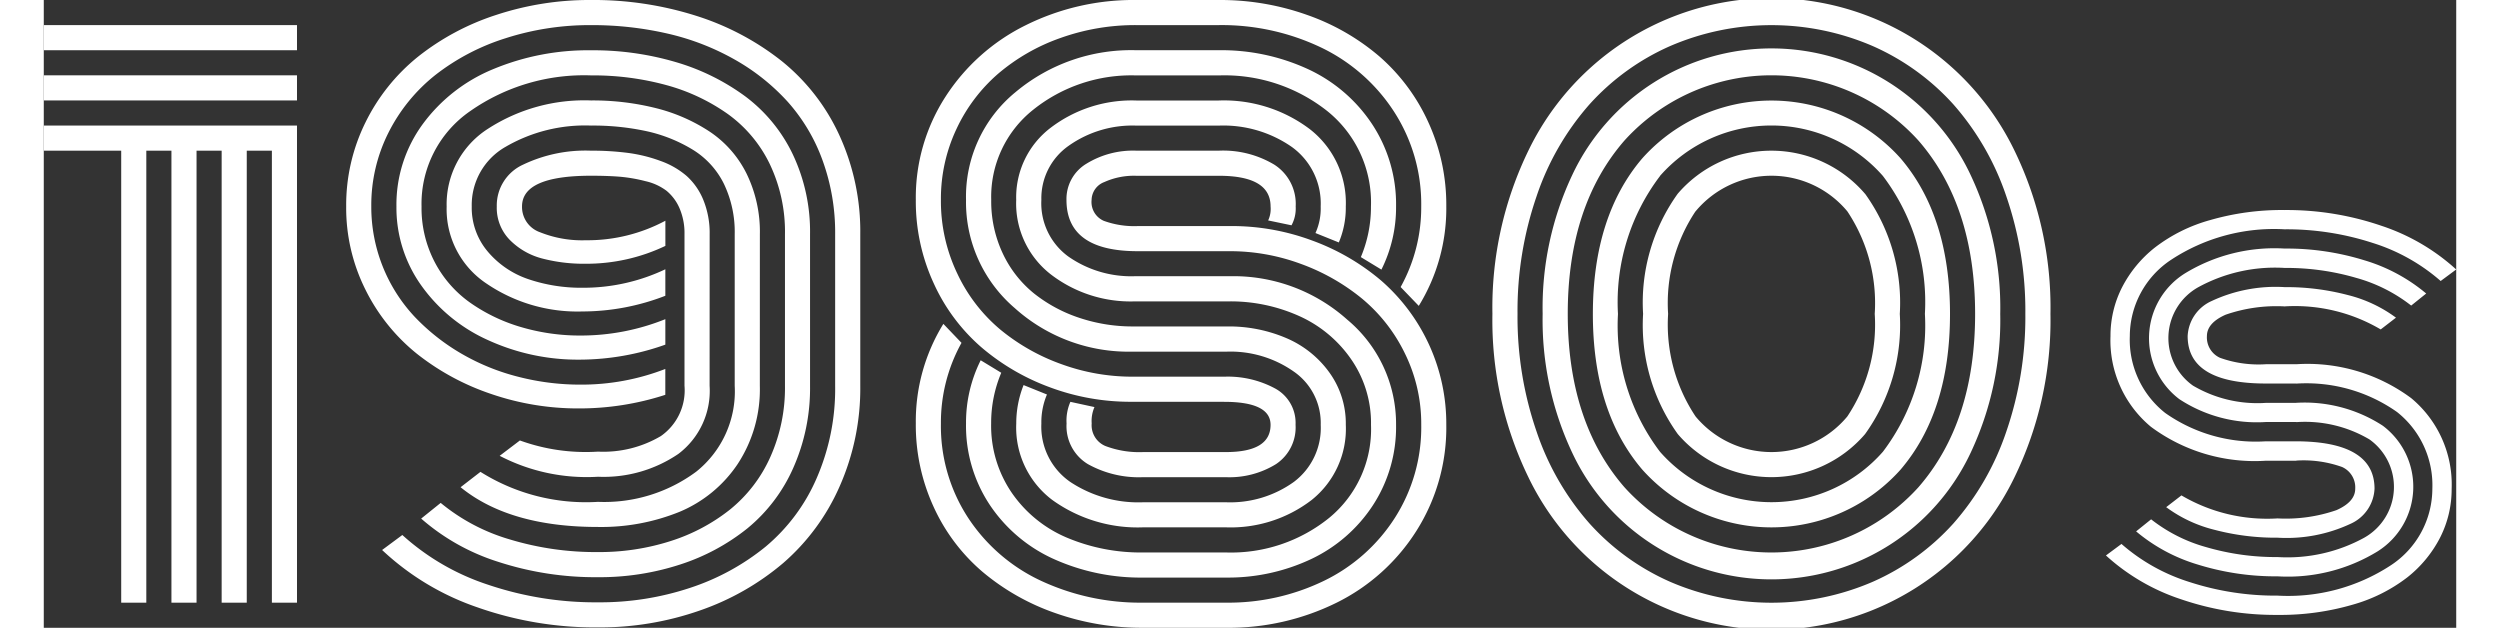
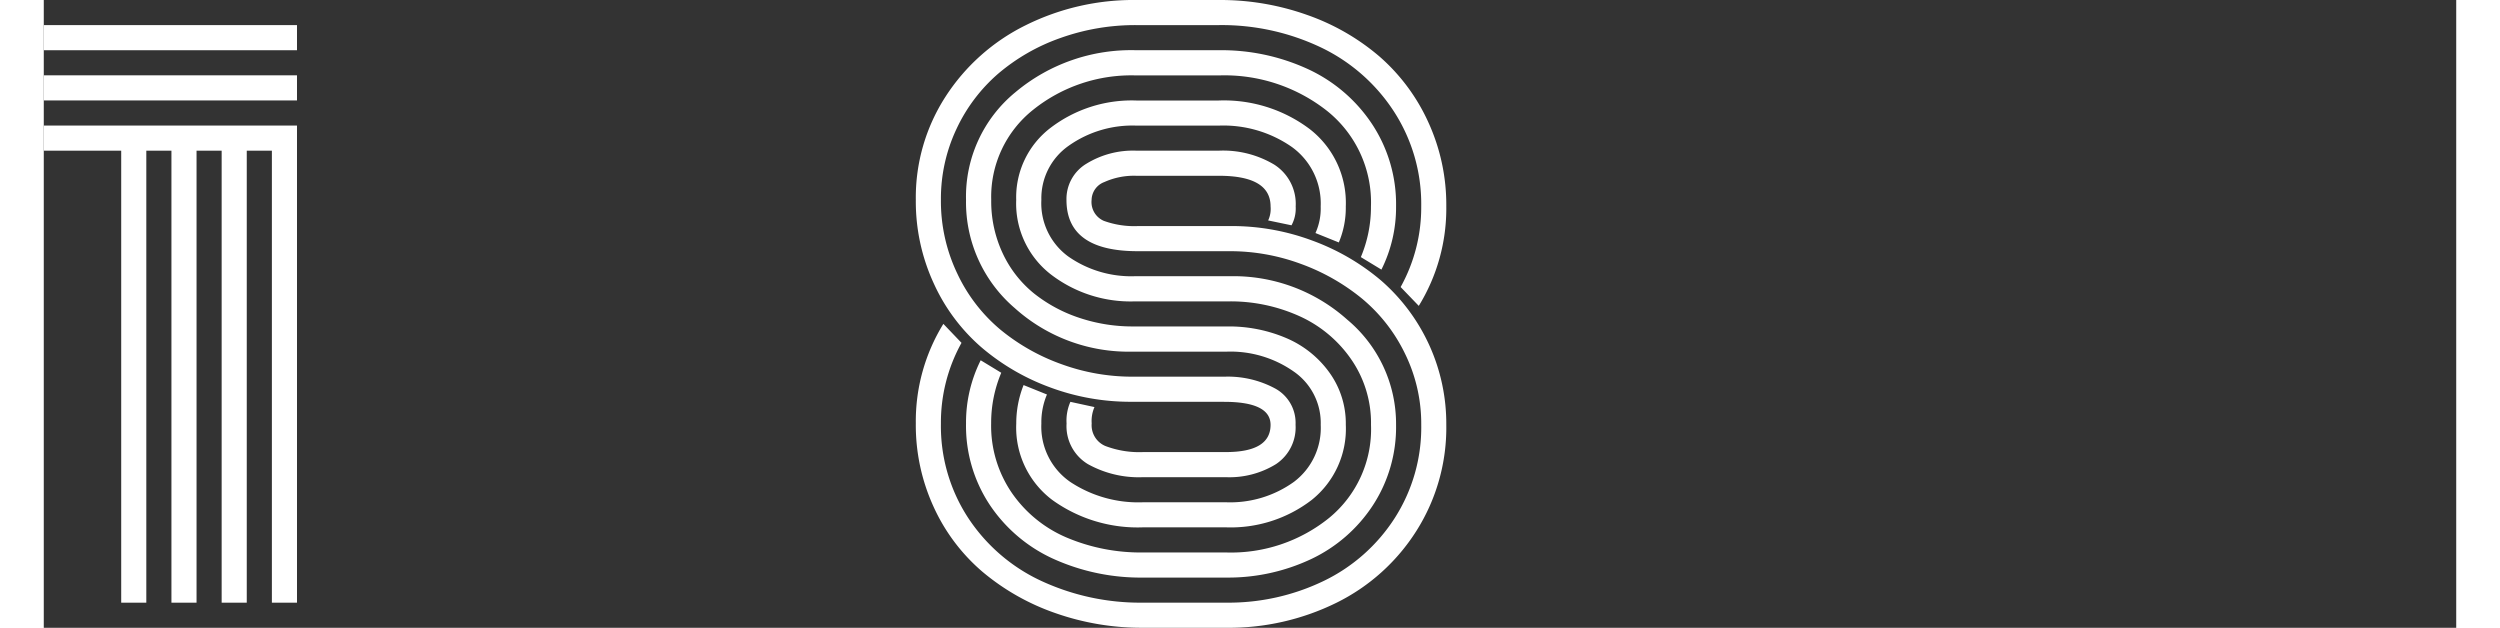
<svg xmlns="http://www.w3.org/2000/svg" id="period_num_1980" width="140" height="35.156" viewBox="0 0 135.097 35.156">
  <rect x="0" y="0" width="135.097" height="35.156" fill="#333333" stroke="none" />
  <path id="パス_24314" data-name="パス 24314" d="M0,7.031V8.438H4.336V33.75H5.742V8.438H7.149V33.75H8.555V8.438H9.961V33.75h1.406V8.438h1.407V33.75H14.18V7.031ZM0,5.625H14.18V4.218H0ZM0,2.813H14.18V1.406H0Z" fill="#fff" />
  <g id="グループ_1438" data-name="グループ 1438">
    <g id="グループ_1440" data-name="グループ 1440">
-       <path id="パス_24315" data-name="パス 24315" d="M45.724,21.6a13.552,13.552,0,0,1-1.163,5.654,12.124,12.124,0,0,1-3.154,4.278,14.534,14.534,0,0,1-4.668,2.656,16.974,16.974,0,0,1-5.7.947,19.857,19.857,0,0,1-6.807-1.142A14.732,14.732,0,0,1,18.946,30.8l1.133-.84a13.313,13.313,0,0,0,4.8,2.784,18.8,18.8,0,0,0,6.162.986,16,16,0,0,0,5.156-.811,13.214,13.214,0,0,0,4.219-2.3A10.332,10.332,0,0,0,43.272,26.8a12.522,12.522,0,0,0,1.045-5.2V13.125a11.824,11.824,0,0,0-.7-4.13A10.058,10.058,0,0,0,41.661,5.7,11.882,11.882,0,0,0,38.7,3.34a13.93,13.93,0,0,0-3.75-1.455,18.813,18.813,0,0,0-4.307-.478,15.378,15.378,0,0,0-4.775.732A12.481,12.481,0,0,0,21.954,4.18,9.643,9.643,0,0,0,19.317,7.4a9.021,9.021,0,0,0-.976,4.16,9,9,0,0,0,2.431,6.182A11.766,11.766,0,0,0,23.38,19.8,12.356,12.356,0,0,0,26.573,21.1a13.869,13.869,0,0,0,3.467.439,12.982,12.982,0,0,0,4.766-.878V22.11a15.57,15.57,0,0,1-4.844.762,14.961,14.961,0,0,1-4.912-.811A13.763,13.763,0,0,1,20.9,19.815a10.678,10.678,0,0,1-2.881-3.584,10.222,10.222,0,0,1-1.084-4.668,10.447,10.447,0,0,1,1.084-4.717,10.876,10.876,0,0,1,2.94-3.672A13.941,13.941,0,0,1,25.323.84,16.684,16.684,0,0,1,30.645,0a19.016,19.016,0,0,1,5.87.879A14.99,14.99,0,0,1,41.3,3.4a11.449,11.449,0,0,1,3.242,4.15,12.927,12.927,0,0,1,1.182,5.576Zm-2.813,0a10.983,10.983,0,0,1-.938,4.6,9.159,9.159,0,0,1-2.558,3.379,11.809,11.809,0,0,1-3.77,2.031,14.549,14.549,0,0,1-4.609.713,17.562,17.562,0,0,1-5.586-.86,12.048,12.048,0,0,1-4.316-2.422l1.093-.879a10.846,10.846,0,0,0,3.858,2.042,16.616,16.616,0,0,0,4.951.712A13.075,13.075,0,0,0,35.1,30.3a10.392,10.392,0,0,0,3.331-1.767,7.941,7.941,0,0,0,2.255-2.94,9.458,9.458,0,0,0,.821-3.994V13.125a8.8,8.8,0,0,0-.85-3.935,7.414,7.414,0,0,0-2.344-2.8,10.884,10.884,0,0,0-3.437-1.621,15.59,15.59,0,0,0-4.229-.547,11.121,11.121,0,0,0-6.767,2,6.3,6.3,0,0,0-2.725,5.342,6.534,6.534,0,0,0,.733,3.105,6.43,6.43,0,0,0,1.982,2.276,9.662,9.662,0,0,0,2.842,1.367,11.641,11.641,0,0,0,3.369.478,12.672,12.672,0,0,0,4.727-.917V19.3a14.374,14.374,0,0,1-4.766.84,12.094,12.094,0,0,1-5.166-1.094,9.2,9.2,0,0,1-3.74-3.066,7.492,7.492,0,0,1-1.387-4.414,7.629,7.629,0,0,1,1.475-4.619,9.26,9.26,0,0,1,3.945-3.076,13.816,13.816,0,0,1,5.478-1.055,16.359,16.359,0,0,1,4.756.664A12.476,12.476,0,0,1,39.288,5.4a8.766,8.766,0,0,1,2.656,3.242,10.089,10.089,0,0,1,.967,4.482Zm-2.812,0a7.617,7.617,0,0,1-1.241,4.385,7.291,7.291,0,0,1-3.252,2.676,11.655,11.655,0,0,1-4.57.849q-4.962,0-7.695-2.226l1.113-.86a11.1,11.1,0,0,0,6.582,1.68,8.646,8.646,0,0,0,5.5-1.69A5.754,5.754,0,0,0,38.692,21.6V13.125a6.221,6.221,0,0,0-.615-2.851,4.66,4.66,0,0,0-1.748-1.9A8.447,8.447,0,0,0,33.79,7.354a14.1,14.1,0,0,0-3.145-.322A8.844,8.844,0,0,0,25.86,8.223a3.745,3.745,0,0,0-1.894,3.34,3.794,3.794,0,0,0,.9,2.529,5.108,5.108,0,0,0,2.276,1.543,9.2,9.2,0,0,0,3.037.479,10.689,10.689,0,0,0,4.629-1.035v1.484a12.858,12.858,0,0,1-4.649.879,9.063,9.063,0,0,1-5.381-1.572,5,5,0,0,1-2.217-4.307,5.013,5.013,0,0,1,2.305-4.346,9.94,9.94,0,0,1,5.781-1.592,14.479,14.479,0,0,1,3.672.44,9.736,9.736,0,0,1,2.989,1.318,6.073,6.073,0,0,1,2.05,2.344,7.419,7.419,0,0,1,.743,3.4Zm-2.813,0a4.425,4.425,0,0,1-1.748,3.818,7.431,7.431,0,0,1-4.5,1.28,10.567,10.567,0,0,1-5.508-1.172l1.133-.86a10.808,10.808,0,0,0,4.375.625,6.331,6.331,0,0,0,3.516-.869A3.121,3.121,0,0,0,35.88,21.6V13.125a3.517,3.517,0,0,0-.283-1.474,2.6,2.6,0,0,0-.723-.967,3.073,3.073,0,0,0-1.172-.537A8.814,8.814,0,0,0,32.3,9.9q-.674-.058-1.651-.059-3.867,0-3.867,1.719a1.5,1.5,0,0,0,1.006,1.445,6.32,6.32,0,0,0,2.568.449,9.248,9.248,0,0,0,4.454-1.093V13.77a10.266,10.266,0,0,1-4.473,1,9.222,9.222,0,0,1-2.422-.293A3.943,3.943,0,0,1,26.1,13.438a2.561,2.561,0,0,1-.732-1.875,2.51,2.51,0,0,1,1.475-2.344,8.1,8.1,0,0,1,3.8-.781,15.6,15.6,0,0,1,2.09.127,8.445,8.445,0,0,1,1.807.449A4.585,4.585,0,0,1,36,9.854a3.661,3.661,0,0,1,.937,1.348,4.884,4.884,0,0,1,.352,1.923Z" fill="#fff" />
      <path id="パス_24316" data-name="パス 24316" d="M66.1,22.5H60.885a12.9,12.9,0,0,1-4.541-.811A12.558,12.558,0,0,1,52.5,19.443a10.439,10.439,0,0,1-2.666-3.584,10.96,10.96,0,0,1-1-4.668A10.409,10.409,0,0,1,50.5,5.41a11.27,11.27,0,0,1,4.482-3.994A13.572,13.572,0,0,1,61.178,0h4.629a14.507,14.507,0,0,1,4.951.84,12.633,12.633,0,0,1,4.053,2.334,10.8,10.8,0,0,1,2.724,3.672,11.105,11.105,0,0,1,1.006,4.717A10.393,10.393,0,0,1,77,17.129l-1.016-1.055a9.185,9.185,0,0,0,1.153-4.511A9.526,9.526,0,0,0,75.6,6.23a10.019,10.019,0,0,0-4.1-3.584,12.93,12.93,0,0,0-5.693-1.24H61.178a12.413,12.413,0,0,0-4.248.723,10.992,10.992,0,0,0-3.477,1.992,9.286,9.286,0,0,0-2.344,3.106,9.151,9.151,0,0,0-.869,3.964,9.384,9.384,0,0,0,.918,4.131,9.159,9.159,0,0,0,2.422,3.145A11.431,11.431,0,0,0,57.008,20.4a11.556,11.556,0,0,0,3.955.694h5.156a5.578,5.578,0,0,1,2.842.664A2.193,2.193,0,0,1,70.1,23.789a2.467,2.467,0,0,1-1.093,2.2,4.957,4.957,0,0,1-2.813.733H61.568a5.854,5.854,0,0,1-3.1-.733,2.481,2.481,0,0,1-1.192-2.275,2.616,2.616,0,0,1,.215-1.211l1.348.293a1.955,1.955,0,0,0-.156.918,1.259,1.259,0,0,0,.761,1.26,5.333,5.333,0,0,0,2.129.342H66.2q2.5,0,2.5-1.524,0-1.288-2.6-1.289m-4.825-9.844H66.49a12.925,12.925,0,0,1,4.541.811A12.676,12.676,0,0,1,74.879,15.7a10.63,10.63,0,0,1,3.662,8.086,10.8,10.8,0,0,1-1.67,5.938A11.112,11.112,0,0,1,72.4,33.75a13.634,13.634,0,0,1-6.2,1.406H61.568a14.59,14.59,0,0,1-4.941-.83,12.908,12.908,0,0,1-4.053-2.3,10.482,10.482,0,0,1-2.734-3.623,10.97,10.97,0,0,1-1.006-4.7,10.39,10.39,0,0,1,1.543-5.566L51.393,19.2a9.192,9.192,0,0,0-1.153,4.512,9.384,9.384,0,0,0,1.533,5.3,9.869,9.869,0,0,0,4.1,3.525,13.172,13.172,0,0,0,5.693,1.211H66.2a12.254,12.254,0,0,0,5.488-1.221,9.756,9.756,0,0,0,3.965-3.515,9.407,9.407,0,0,0,1.485-5.225,8.907,8.907,0,0,0-.918-4A9.2,9.2,0,0,0,73.795,16.7a11.718,11.718,0,0,0-3.428-1.933,11.425,11.425,0,0,0-3.955-.7H61.256q-3.984,0-3.985-2.871A2.3,2.3,0,0,1,58.385,9.17a4.982,4.982,0,0,1,2.793-.733h4.629a5.58,5.58,0,0,1,3.1.782,2.609,2.609,0,0,1,1.2,2.344,1.979,1.979,0,0,1-.234,1.054l-1.308-.273a1.518,1.518,0,0,0,.136-.781q0-1.719-2.89-1.719H61.178a4.032,4.032,0,0,0-1.787.351,1.09,1.09,0,0,0-.713,1,1.146,1.146,0,0,0,.683,1.172,4.989,4.989,0,0,0,1.914.293m5,7.032H60.963a9.53,9.53,0,0,1-6.592-2.442,7.8,7.8,0,0,1-2.725-6.055A7.558,7.558,0,0,1,54.41,5.166a10.084,10.084,0,0,1,6.768-2.354h4.629a11.571,11.571,0,0,1,4.98,1.055,8.659,8.659,0,0,1,3.594,3.076,8.141,8.141,0,0,1,1.347,4.62,7.793,7.793,0,0,1-.82,3.535l-1.152-.7a7.232,7.232,0,0,0,.566-2.832,6.556,6.556,0,0,0-2.441-5.342,9.264,9.264,0,0,0-6.074-2H61.178A8.786,8.786,0,0,0,55.4,6.152a6.224,6.224,0,0,0-2.343,5.039,6.849,6.849,0,0,0,.654,3.018,6.319,6.319,0,0,0,1.758,2.236A8.213,8.213,0,0,0,57.994,17.8,9.388,9.388,0,0,0,61,18.281h5.293a8.167,8.167,0,0,1,3.271.645,5.73,5.73,0,0,1,2.422,1.924,4.88,4.88,0,0,1,.928,2.939A5.1,5.1,0,0,1,71,28,7.443,7.443,0,0,1,66.2,29.531H61.568A8.182,8.182,0,0,1,56.48,28a5.074,5.074,0,0,1-2.021-4.287,5.8,5.8,0,0,1,.41-2.149l1.309.528a3.963,3.963,0,0,0-.313,1.621,3.765,3.765,0,0,0,1.612,3.271,6.9,6.9,0,0,0,4.091,1.143H66.2a6.118,6.118,0,0,0,3.809-1.143,3.779,3.779,0,0,0,1.5-3.193,3.5,3.5,0,0,0-1.533-3,6.174,6.174,0,0,0-3.7-1.1m.1-2.813H61.08a7.332,7.332,0,0,1-4.7-1.523,5.024,5.024,0,0,1-1.924-4.161,4.89,4.89,0,0,1,1.934-4.043,7.494,7.494,0,0,1,4.785-1.523h4.629a7.984,7.984,0,0,1,5.078,1.592,5.224,5.224,0,0,1,2.031,4.346,4.983,4.983,0,0,1-.391,2.011l-1.308-.527a3.315,3.315,0,0,0,.293-1.484,3.9,3.9,0,0,0-1.621-3.34,6.713,6.713,0,0,0-4.082-1.192H61.178a6.172,6.172,0,0,0-3.789,1.133,3.585,3.585,0,0,0-1.524,3.027,3.687,3.687,0,0,0,1.514,3.174,6.143,6.143,0,0,0,3.721,1.1h5.312A9.563,9.563,0,0,1,72.994,17.9a7.6,7.6,0,0,1,2.734,5.889,8.016,8.016,0,0,1-1.3,4.512,8.429,8.429,0,0,1-3.457,3.008A10.9,10.9,0,0,1,66.2,32.344H61.568a11.843,11.843,0,0,1-4.98-1.026A8.519,8.519,0,0,1,52.994,28.3a8,8,0,0,1-1.348-4.59,7.794,7.794,0,0,1,.821-3.535l1.152.7a7.229,7.229,0,0,0-.566,2.832,6.647,6.647,0,0,0,1.162,3.9,7.105,7.105,0,0,0,3.076,2.5,10.633,10.633,0,0,0,4.277.831H66.2a8.741,8.741,0,0,0,5.791-1.944,6.425,6.425,0,0,0,2.334-5.2A6.267,6.267,0,0,0,73.2,20.1a7.029,7.029,0,0,0-2.92-2.412,9.379,9.379,0,0,0-3.906-.811" fill="#fff" />
-       <path id="パス_24317" data-name="パス 24317" d="M83.155,26.758a20.092,20.092,0,0,1-2.031-9.18A20.1,20.1,0,0,1,83.155,8.4a15.116,15.116,0,0,1,27.188,0,20.1,20.1,0,0,1,2.031,9.18,20.092,20.092,0,0,1-2.031,9.18,15.115,15.115,0,0,1-27.188,0m.45-15.791a19.7,19.7,0,0,0-1.075,6.611,19.7,19.7,0,0,0,1.075,6.612,15.007,15.007,0,0,0,2.959,5.126,13.276,13.276,0,0,0,4.511,3.262,14.321,14.321,0,0,0,11.348,0,13.29,13.29,0,0,0,4.512-3.262,15.04,15.04,0,0,0,2.959-5.126,19.729,19.729,0,0,0,1.074-6.612,19.723,19.723,0,0,0-1.074-6.611,15.035,15.035,0,0,0-2.959-5.127,13.3,13.3,0,0,0-4.512-3.262,14.321,14.321,0,0,0-11.348,0A13.29,13.29,0,0,0,86.564,5.84a15,15,0,0,0-2.959,5.127m24.306-1.152a17.424,17.424,0,0,1,1.651,7.763,17.426,17.426,0,0,1-1.651,7.764,12.322,12.322,0,0,1-22.324,0,17.426,17.426,0,0,1-1.65-7.764,17.424,17.424,0,0,1,1.65-7.763,12.335,12.335,0,0,1,4.56-5.186,12.321,12.321,0,0,1,17.764,5.186M88.517,7.871q-3.175,3.652-3.174,9.707t3.174,9.707a11.1,11.1,0,0,0,16.464,0q3.175-3.651,3.174-9.707t-3.174-9.707a11.1,11.1,0,0,0-16.464,0m15.468,1q2.765,3.243,2.764,8.711t-2.764,8.711a9.7,9.7,0,0,1-14.472,0q-2.765-3.241-2.764-8.711t2.764-8.711a9.7,9.7,0,0,1,14.472,0m-13.476.987a11.69,11.69,0,0,0-2.354,7.724A11.692,11.692,0,0,0,90.509,25.3a8.31,8.31,0,0,0,12.48,0,11.692,11.692,0,0,0,2.354-7.725,11.69,11.69,0,0,0-2.354-7.724,8.308,8.308,0,0,0-12.48,0m11.484,1a10.453,10.453,0,0,1,1.944,6.728,10.454,10.454,0,0,1-1.944,6.729,6.907,6.907,0,0,1-10.488,0,10.454,10.454,0,0,1-1.943-6.729A10.453,10.453,0,0,1,91.5,10.85a6.907,6.907,0,0,1,10.488,0m-9.492.986a9.267,9.267,0,0,0-1.533,5.742A9.267,9.267,0,0,0,92.5,23.32a5.524,5.524,0,0,0,8.5,0,9.26,9.26,0,0,0,1.533-5.742A9.26,9.26,0,0,0,101,11.836a5.525,5.525,0,0,0-8.5,0" fill="#fff" />
-       <path id="パス_24319" data-name="パス 24319" d="M135.376,14.618h-1.71q-4.377,0-4.378-2.654a2.263,2.263,0,0,1,1.357-1.972,8.45,8.45,0,0,1,4.071-.772,13.544,13.544,0,0,1,3.538.442,7.625,7.625,0,0,1,2.7,1.268l-.855.659a9.457,9.457,0,0,0-5.383-1.29,8.678,8.678,0,0,0-3.3.465q-1.049.465-1.049,1.2a1.25,1.25,0,0,0,.735,1.215,6.4,6.4,0,0,0,2.563.359h1.71a9.75,9.75,0,0,1,6.433,1.9,6.284,6.284,0,0,1,2.264,5.075,5.962,5.962,0,0,1-.645,2.729,6.786,6.786,0,0,1-1.852,2.242,9.016,9.016,0,0,1-3.082,1.529,14.477,14.477,0,0,1-4.168.563,16.345,16.345,0,0,1-5.413-.878,11.643,11.643,0,0,1-4.2-2.451l.87-.645a10.555,10.555,0,0,0,3.824,2.137,15.584,15.584,0,0,0,4.918.757,10.487,10.487,0,0,0,6.358-1.709,5.14,5.14,0,0,0,2.309-4.274,5.227,5.227,0,0,0-1.979-4.3,8.808,8.808,0,0,0-5.638-1.59m0,4.319h-1.71a9.746,9.746,0,0,1-6.432-1.9,6.285,6.285,0,0,1-2.265-5.076,5.971,5.971,0,0,1,.645-2.729,6.8,6.8,0,0,1,1.852-2.242,9.016,9.016,0,0,1,3.082-1.529,14.456,14.456,0,0,1,4.169-.563,16.341,16.341,0,0,1,5.412.878,11.636,11.636,0,0,1,4.2,2.451l-.87.645a10.569,10.569,0,0,0-3.823-2.137,15.587,15.587,0,0,0-4.918-.758,10.487,10.487,0,0,0-6.358,1.71,5.138,5.138,0,0,0-2.309,4.273,5.228,5.228,0,0,0,1.979,4.3,8.805,8.805,0,0,0,5.637,1.589h1.65q4.438,0,4.438,2.654a2.263,2.263,0,0,1-1.357,1.972,8.452,8.452,0,0,1-4.071.772,13.481,13.481,0,0,1-3.539-.443,7.607,7.607,0,0,1-2.7-1.267l.854-.659a9.454,9.454,0,0,0,5.383,1.289,8.668,8.668,0,0,0,3.3-.464q1.049-.465,1.049-1.2a1.25,1.25,0,0,0-.735-1.215,6.407,6.407,0,0,0-2.564-.359m0-2.16h-1.71a7.905,7.905,0,0,1-4.843-1.282,4.281,4.281,0,0,1,.3-7.032,9.622,9.622,0,0,1,5.594-1.4,14.706,14.706,0,0,1,4.476.659,9.646,9.646,0,0,1,3.456,1.859l-.84.675A8.8,8.8,0,0,0,138.72,8.7a13.928,13.928,0,0,0-4-.555,8.951,8.951,0,0,0-4.836,1.079,3.263,3.263,0,0,0-.3,5.511,7.1,7.1,0,0,0,4.086.967h1.65a8.022,8.022,0,0,1,4.9,1.282,4.275,4.275,0,0,1-.293,7.032,9.618,9.618,0,0,1-5.593,1.4,14.7,14.7,0,0,1-4.476-.659,9.634,9.634,0,0,1-3.456-1.859l.84-.675a8.79,8.79,0,0,0,3.089,1.559,13.933,13.933,0,0,0,4,.555,8.952,8.952,0,0,0,4.836-1.079,3.264,3.264,0,0,0,.3-5.511,7.094,7.094,0,0,0-4.086-.967" transform="translate(-9.231 6.859)" fill="#fff" />
    </g>
  </g>
</svg>